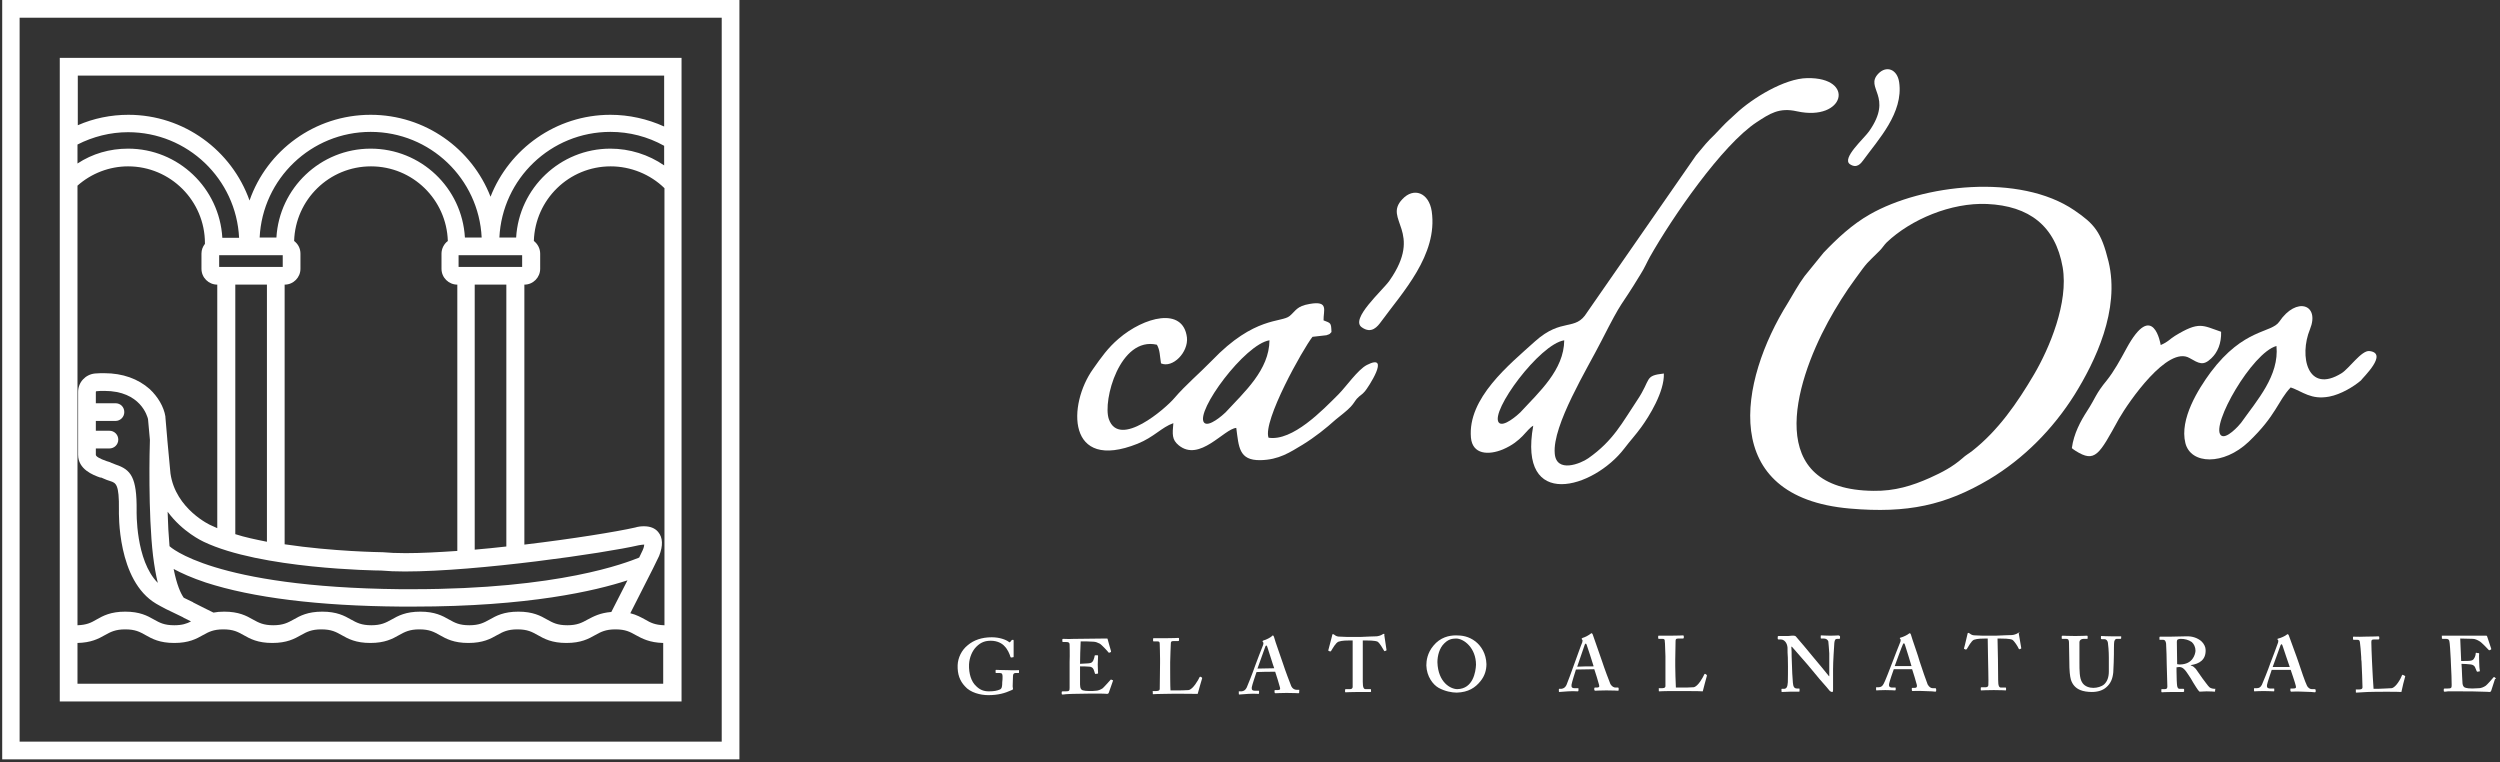
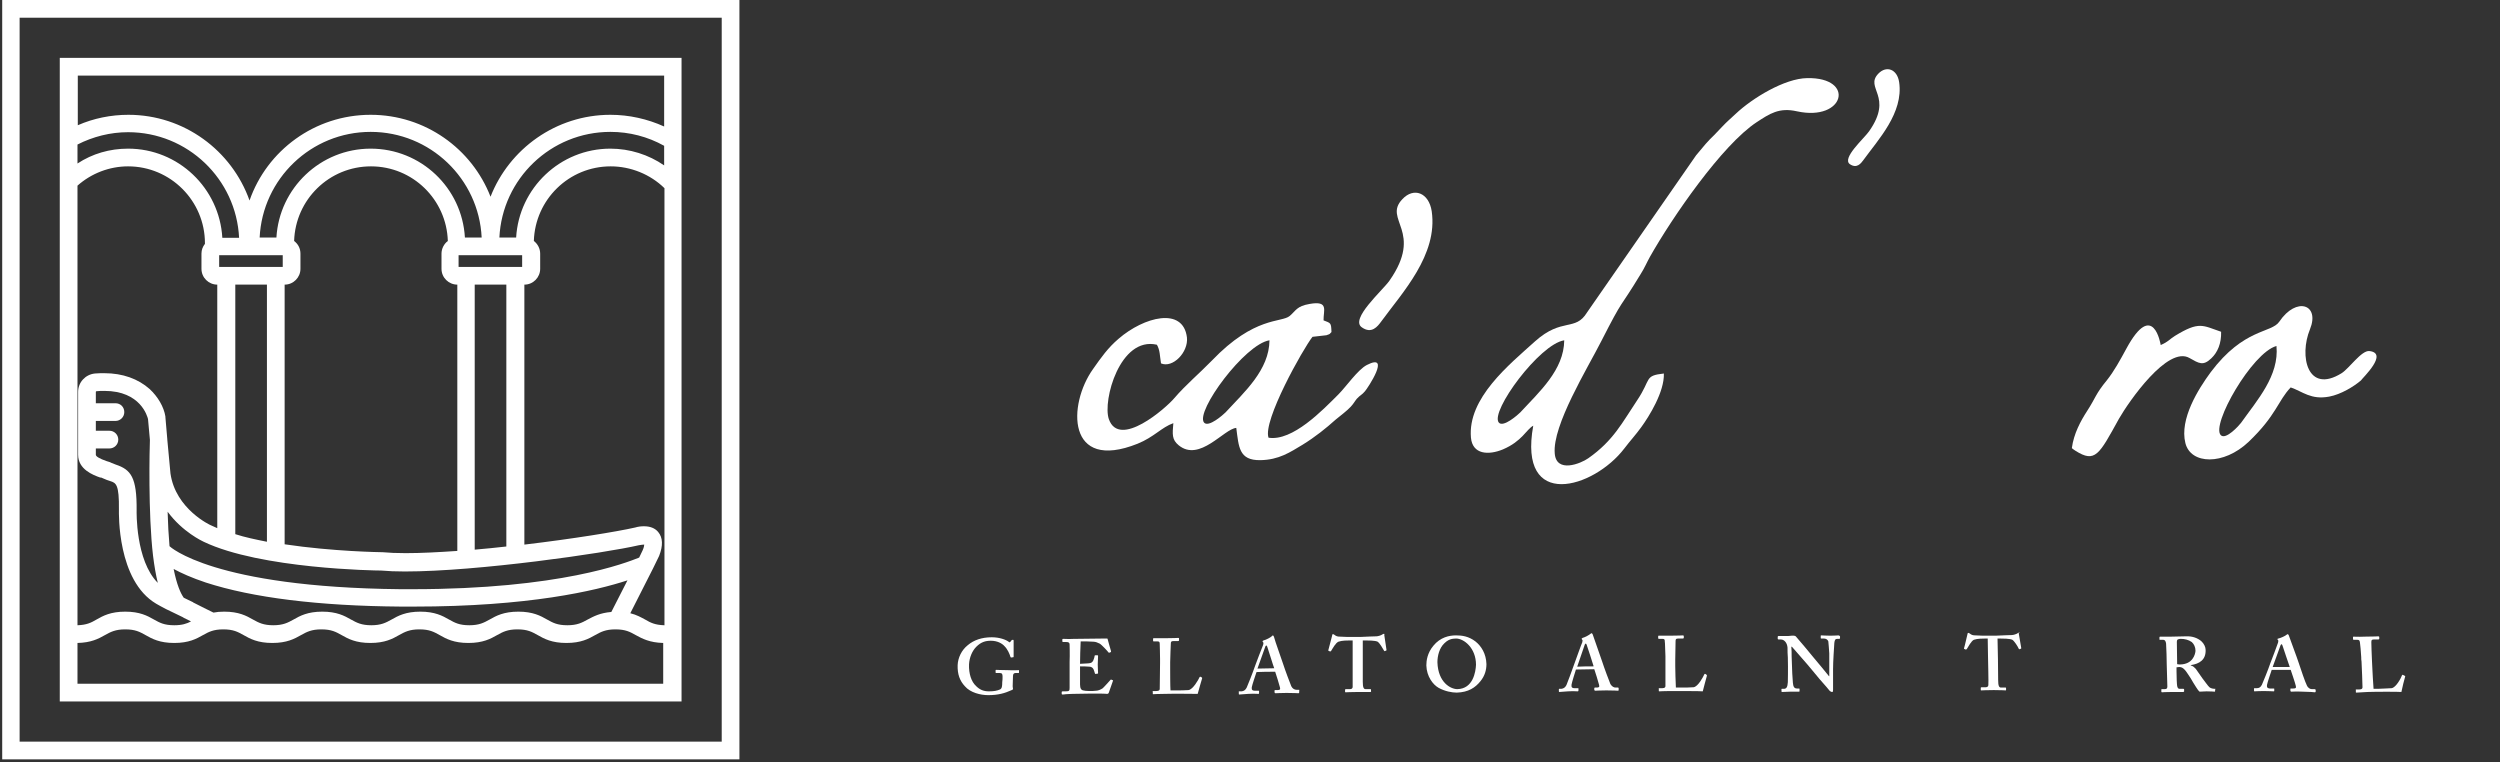
<svg xmlns="http://www.w3.org/2000/svg" width="328px" height="100px" viewBox="0 0 328 100" version="1.1">
  <rect x="0" y="0" width="328" height="100" fill="#333333" stroke="none" />
  <title>Cadoro</title>
  <desc>Created with Sketch.</desc>
  <defs />
  <g id="Page-2" stroke="none" stroke-width="1" fill="none" fill-rule="evenodd">
    <g id="Cadoro" fill="#FFFFFF" fill-rule="nonzero">
      <path d="M0.29,99.627 L97.012,99.627 L97.012,0 L0.29,0 L0.29,99.627 Z M2.573,2.324 L94.689,2.324 L94.689,97.303 L2.573,97.303 L2.573,2.324 Z" id="Shape" />
      <path d="M7.842,92.033 L89.419,92.033 L89.419,7.593 L7.842,7.593 L7.842,92.033 Z M87.137,82.033 C85.934,81.992 85.353,81.701 84.647,81.286 C84.108,80.996 83.527,80.664 82.697,80.456 L85.685,74.564 L86.432,73.029 L86.473,72.946 C87.012,71.577 86.971,70.539 86.349,69.793 C85.934,69.295 85.311,69.046 84.481,69.046 C84.108,69.046 83.734,69.087 83.32,69.212 C80.954,69.751 75.104,70.705 68.797,71.452 L68.797,37.344 C69.959,37.344 70.871,36.39 70.871,35.27 L70.871,33.278 C70.871,32.614 70.539,31.992 70.041,31.618 C70.207,26.183 74.647,21.826 80.124,21.826 C82.739,21.826 85.311,22.863 87.178,24.689 L87.178,82.033 L87.137,82.033 Z M54.108,77.303 C53.61,77.303 53.071,77.303 52.531,77.303 C27.884,77.054 22.282,71.701 22.241,71.66 C22.116,70.249 22.033,68.672 21.992,67.137 C23.942,69.793 26.556,70.996 26.722,71.079 C34.191,74.647 49.336,74.855 50,74.855 C50.913,74.938 51.95,74.979 53.112,74.979 C62.697,74.979 79.336,72.573 83.817,71.535 C84.066,71.494 84.315,71.452 84.481,71.452 C84.481,71.452 84.523,71.452 84.523,71.452 C84.523,71.577 84.481,71.826 84.315,72.199 L83.859,73.154 C82.199,73.817 73.485,77.303 54.108,77.303 Z M82.324,76.141 L80.207,80.29 C78.714,80.415 77.884,80.871 77.095,81.286 C76.349,81.701 75.726,82.033 74.44,82.033 C73.112,82.033 72.531,81.701 71.784,81.286 C70.913,80.788 69.917,80.249 68.008,80.249 C66.1,80.249 65.104,80.788 64.232,81.286 C63.485,81.701 62.863,82.033 61.577,82.033 C60.249,82.033 59.668,81.701 58.921,81.286 C58.05,80.788 57.054,80.249 55.145,80.249 C53.237,80.249 52.241,80.788 51.369,81.286 C50.622,81.701 50,82.033 48.714,82.033 C47.427,82.033 46.805,81.701 46.058,81.286 C45.187,80.788 44.191,80.249 42.282,80.249 C40.373,80.249 39.378,80.788 38.506,81.286 C37.759,81.701 37.137,82.033 35.851,82.033 C34.564,82.033 33.942,81.701 33.195,81.286 C32.324,80.788 31.328,80.249 29.419,80.249 C28.88,80.249 28.423,80.29 28.008,80.373 C27.427,80.083 26.224,79.502 25.353,79.046 L25.311,79.004 C24.813,78.755 24.357,78.548 24.108,78.423 C23.693,77.842 23.195,76.722 22.78,74.647 C23.776,75.187 25.145,75.809 27.012,76.432 C33.154,78.423 41.784,79.502 52.614,79.585 C53.195,79.585 53.734,79.585 54.274,79.585 C69.378,79.585 78.133,77.51 82.324,76.141 Z M60.166,35.021 L60.166,33.485 L68.506,33.485 L68.506,35.021 L60.166,35.021 Z M66.432,37.344 L66.432,71.701 C65.021,71.867 63.651,71.992 62.282,72.116 L62.282,37.344 L66.432,37.344 Z M60.996,31.162 C60.622,24.647 55.228,19.502 48.631,19.502 C42.033,19.502 36.639,24.689 36.266,31.162 L34.066,31.162 C34.44,23.444 40.83,17.303 48.631,17.303 C56.432,17.303 62.822,23.444 63.195,31.162 L60.996,31.162 Z M38.589,31.618 C38.755,26.183 43.195,21.826 48.672,21.826 C54.149,21.826 58.589,26.183 58.755,31.618 C58.257,31.992 57.925,32.614 57.925,33.278 L57.925,35.27 C57.925,36.432 58.88,37.344 60,37.344 L60,72.282 C57.552,72.448 55.228,72.573 53.237,72.573 C52.075,72.573 51.037,72.531 50.166,72.448 L50.083,72.448 C50,72.448 43.693,72.365 37.344,71.411 L37.344,37.344 C38.506,37.344 39.419,36.39 39.419,35.27 L39.419,33.278 C39.419,32.573 39.087,31.992 38.589,31.618 Z M37.095,33.485 L37.095,35.021 L28.755,35.021 L28.755,33.485 L37.095,33.485 Z M35.021,37.344 L35.021,71.079 C33.568,70.788 32.158,70.498 30.871,70.083 L30.871,37.344 L35.021,37.344 Z M87.137,21.701 C85.104,20.29 82.614,19.502 80.083,19.502 C73.485,19.502 68.091,24.689 67.718,31.162 L65.519,31.162 C65.892,23.444 72.282,17.303 80.083,17.303 C82.573,17.303 84.979,17.925 87.137,19.129 L87.137,21.701 Z M10.166,9.917 L87.137,9.917 L87.137,16.598 C84.938,15.602 82.531,15.062 80.083,15.062 C72.946,15.062 66.805,19.544 64.357,25.809 C61.909,19.502 55.768,15.062 48.631,15.062 C41.286,15.062 35.021,19.751 32.739,26.307 C30.415,19.751 24.149,15.062 16.846,15.062 C14.564,15.062 12.282,15.519 10.207,16.432 L10.207,9.917 L10.166,9.917 Z M10.166,18.963 C12.199,17.925 14.481,17.344 16.805,17.344 C24.606,17.344 30.996,23.485 31.369,31.203 L29.17,31.203 C28.797,24.689 23.402,19.502 16.805,19.502 C14.398,19.502 12.116,20.166 10.166,21.452 L10.166,18.963 Z M10.166,24.357 C11.992,22.739 14.357,21.826 16.805,21.826 C22.365,21.826 26.888,26.349 26.888,31.909 L26.888,31.992 C26.598,32.365 26.432,32.78 26.432,33.278 L26.432,35.27 C26.432,36.432 27.386,37.344 28.506,37.344 L28.506,69.295 C28.216,69.17 27.925,69.046 27.676,68.921 C27.635,68.921 23.029,66.805 22.365,62.116 L21.95,57.676 L21.95,57.635 L21.701,54.73 L21.701,54.647 C21.494,53.361 20.705,52.033 19.627,51.037 C18.133,49.71 16.1,48.963 13.693,48.963 C13.278,48.963 12.863,48.963 12.448,49.004 C11.203,49.129 10.249,50.166 10.249,51.411 L10.249,59.668 C10.249,61.577 12.199,62.324 13.154,62.656 L13.278,62.656 C13.402,62.697 13.485,62.739 13.568,62.78 C13.9,62.946 14.191,63.029 14.44,63.112 C15.228,63.361 15.643,63.527 15.602,66.888 C15.602,67.261 15.353,76.183 20.498,79.212 C20.539,79.212 21.286,79.71 22.739,80.373 C22.822,80.415 23.32,80.664 23.942,80.954 L24.149,81.079 C24.481,81.245 24.772,81.369 25.062,81.535 C24.481,81.826 23.9,82.033 22.863,82.033 C21.535,82.033 20.954,81.701 20.207,81.286 C19.336,80.788 18.34,80.249 16.432,80.249 C14.523,80.249 13.527,80.788 12.656,81.286 C11.95,81.701 11.369,81.992 10.166,82.033 L10.166,24.357 Z M15.187,60.954 C14.979,60.871 14.772,60.788 14.564,60.705 C14.44,60.622 14.232,60.581 13.983,60.498 C13.029,60.166 12.573,59.876 12.573,59.668 L12.573,58.838 L14.357,58.838 C14.979,58.838 15.519,58.34 15.519,57.676 C15.519,57.054 15.021,56.515 14.357,56.515 L12.573,56.515 L12.573,55.228 L15.145,55.228 C15.768,55.228 16.307,54.73 16.307,54.066 C16.307,53.402 15.809,52.905 15.145,52.905 L12.573,52.905 L12.573,51.411 C12.573,51.369 12.614,51.328 12.656,51.328 C12.988,51.286 13.361,51.286 13.693,51.286 C18.465,51.286 19.336,54.647 19.419,54.979 L19.668,57.718 C19.627,58.672 19.419,67.386 20.083,72.946 C20.249,74.274 20.456,75.477 20.705,76.473 C17.759,73.527 17.925,67.054 17.925,66.971 C17.967,62.614 17.178,61.618 15.187,60.954 Z M10.166,84.357 C11.95,84.315 12.905,83.817 13.776,83.32 C14.523,82.905 15.145,82.573 16.432,82.573 C17.759,82.573 18.34,82.905 19.087,83.32 C19.959,83.817 20.954,84.357 22.863,84.357 C24.772,84.357 25.768,83.817 26.639,83.32 C27.386,82.905 28.008,82.573 29.295,82.573 C30.622,82.573 31.203,82.905 31.95,83.32 C32.822,83.817 33.817,84.357 35.726,84.357 C37.635,84.357 38.631,83.817 39.502,83.32 C40.249,82.905 40.871,82.573 42.158,82.573 C43.485,82.573 44.066,82.905 44.813,83.32 C45.685,83.817 46.68,84.357 48.589,84.357 C50.498,84.357 51.494,83.817 52.365,83.32 C53.112,82.905 53.734,82.573 55.021,82.573 C56.349,82.573 56.929,82.905 57.676,83.32 C58.548,83.817 59.544,84.357 61.452,84.357 C63.361,84.357 64.357,83.817 65.228,83.32 C65.975,82.905 66.598,82.573 67.884,82.573 C69.212,82.573 69.793,82.905 70.539,83.32 C71.411,83.817 72.407,84.357 74.315,84.357 C76.224,84.357 77.22,83.817 78.091,83.32 C78.838,82.905 79.461,82.573 80.747,82.573 C82.075,82.573 82.656,82.905 83.402,83.32 C84.232,83.776 85.228,84.315 87.012,84.357 L87.012,89.71 L10.166,89.71 L10.166,84.357 Z" id="Shape" />
-       <path d="M276.639,34.315 C275.685,30.415 274.772,29.378 272.158,27.593 C264.979,22.697 252.199,24.191 245.311,28.133 C242.988,29.461 241.079,31.245 239.253,33.154 L236.763,36.224 C235.934,37.344 235.27,38.589 234.564,39.751 C228.133,50.041 225.436,65.228 242.697,66.722 C250.29,67.386 255.27,66.266 260.954,62.905 C265.602,60.124 269.378,56.224 272.158,51.826 C274.896,47.427 278.174,40.664 276.639,34.315 Z M266.888,49.087 C264.647,52.905 262.158,56.473 258.797,59.129 C258.216,59.585 257.967,59.668 257.469,60.124 C256.183,61.245 254.855,61.95 253.195,62.697 C250.871,63.734 248.589,64.44 245.809,64.398 C231.369,64.274 235.353,50.498 239.834,42.241 C240.871,40.332 242.199,38.216 243.402,36.598 C245.145,34.191 244.772,34.73 246.598,32.905 C247.012,32.49 247.137,32.199 247.552,31.784 C250.705,28.797 255.975,26.556 260.705,26.763 C266.224,27.012 269.668,29.627 270.622,35.062 C271.411,39.71 268.88,45.685 266.888,49.087 Z" id="Shape" />
      <path d="M287.261,46.971 C288.506,47.676 289.046,48.05 290.124,47.012 C290.954,46.224 291.452,45.062 291.411,43.527 C288.963,42.697 288.548,42.116 285.353,44.066 C284.564,44.564 284.523,44.813 283.485,45.27 C283.485,45.27 282.531,39.17 278.963,45.768 C278.174,47.22 277.386,48.672 276.432,49.876 C274.896,51.743 274.979,52.158 273.817,53.942 C272.988,55.228 272.075,56.888 271.826,58.797 C271.992,58.921 272.075,59.004 272.282,59.129 C274.896,60.788 275.394,59.668 278.008,54.938 C279.295,52.697 284.398,45.311 287.261,46.971 Z" id="Shape" />
      <path d="M178.672,42.946 C179.959,43.859 180.747,42.822 181.203,42.199 C183.983,38.382 188.672,33.444 187.842,27.718 C187.469,25.27 185.477,24.523 183.983,26.141 C181.411,28.838 186.846,30.332 182.282,36.846 C181.328,38.174 177.095,41.867 178.672,42.946 Z" id="Shape" />
      <path d="M242.697,21.535 C243.61,22.158 244.149,21.452 244.481,20.996 C246.432,18.299 249.751,14.813 249.17,10.788 C248.921,9.087 247.51,8.548 246.432,9.668 C244.606,11.577 248.465,12.614 245.228,17.22 C244.564,18.174 241.618,20.747 242.697,21.535 Z" id="Shape" />
      <path d="M310.871,46.058 C309.834,45.934 308.216,48.34 307.22,48.963 C302.739,51.743 301.618,46.722 303.071,43.195 C304.398,39.917 301.286,38.88 299.046,42.199 C298.008,43.734 294.398,43.029 290.041,48.838 C288.423,51.037 285.934,54.979 286.722,58.133 C287.427,60.954 291.743,61.079 295.021,57.967 C298.672,54.481 298.838,52.614 300.539,50.83 C302.116,51.369 303.195,52.49 305.602,52.033 C307.137,51.743 308.838,50.705 309.751,49.917 C310,49.544 313.402,46.349 310.871,46.058 Z M294.025,55.477 C293.776,55.809 292.033,57.759 291.369,57.095 C290.041,55.768 295.477,46.266 298.672,45.394 C299.046,49.295 296.141,52.49 294.025,55.477 Z" id="Shape" />
      <path d="M177.22,53.361 C177.635,52.905 177.676,52.739 178.008,52.324 C178.465,51.826 178.672,51.826 179.087,51.328 C179.419,50.954 182.573,46.224 179.336,47.884 C178.133,48.506 176.598,50.747 175.602,51.743 C173.527,53.817 169.585,57.925 166.432,57.427 C165.643,55.228 170.954,45.768 172.199,44.191 L174.025,43.983 C174.647,43.776 174.398,43.817 174.689,43.568 C174.647,42.324 174.606,42.407 173.651,42.033 C173.61,40.747 174.398,39.419 171.826,39.876 C170.124,40.166 170.041,40.747 169.212,41.452 C168.133,42.365 164.606,41.452 159.004,47.303 C157.303,49.046 155.56,50.498 154.066,52.241 C152.988,53.527 146.846,58.921 145.477,54.979 C144.647,52.573 146.929,44.108 151.784,45.228 C152.199,45.934 152.158,46.68 152.324,47.676 C153.859,48.34 155.934,46.224 155.726,44.274 C155.228,40.207 150.083,41.577 146.763,44.44 C145.353,45.643 144.481,46.888 143.402,48.423 C140.083,53.071 139.917,61.95 149.253,58.216 C151.411,57.344 152.407,56.058 153.942,55.519 C153.817,56.971 153.734,57.676 154.647,58.423 C157.386,60.664 160.581,56.266 162.199,56.141 C162.531,58.631 162.531,60.415 165.353,60.373 C167.801,60.332 169.253,59.336 170.913,58.34 C172.531,57.344 173.983,56.183 175.228,55.062 C175.934,54.481 176.722,53.9 177.22,53.361 Z M160.788,54.108 C160.498,54.398 158.548,56.141 157.967,55.436 C156.805,53.983 163.32,45.145 166.556,44.647 C166.515,48.548 163.278,51.411 160.788,54.108 Z" id="Shape" />
      <path d="M235.768,14.606 C242.033,15.975 243.485,10.124 237.095,10.249 C234.149,10.29 229.917,12.863 227.718,14.938 C227.012,15.602 226.598,15.934 225.934,16.639 C223.942,18.797 224.896,17.51 222.531,20.373 L208.216,40.996 C206.68,43.527 204.938,41.618 201.411,44.772 C198.008,47.842 192.531,52.241 192.988,57.427 C193.195,59.627 195.27,59.751 197.178,58.963 C199.71,57.884 200.249,56.349 201.162,55.851 C199.129,67.054 209.087,64.108 213.112,58.838 C213.9,57.801 214.606,57.054 215.353,56.017 C216.349,54.647 218.382,51.411 218.299,49.004 C215.685,49.295 216.68,49.71 214.813,52.49 C212.863,55.394 211.701,57.801 208.382,60.124 C207.386,60.83 204.191,62.116 203.983,59.502 C203.651,55.809 208.299,48.299 210.083,44.772 C213.154,38.755 212.282,40.871 215.27,35.934 C215.726,35.228 216.1,34.357 216.473,33.693 C219.378,28.548 225.934,19.004 230.498,16.017 C232.158,14.938 233.402,14.066 235.768,14.606 Z M199.461,54.108 C199.17,54.398 197.22,56.141 196.639,55.436 C195.477,53.983 201.992,45.145 205.228,44.647 C205.187,48.548 201.95,51.411 199.461,54.108 Z" id="Shape" />
      <path d="M193.568,84.149 C192.697,83.485 191.826,83.361 191.037,83.361 C190.124,83.361 188.963,83.61 188.05,84.73 C187.261,85.685 187.137,86.68 187.137,87.303 C187.178,88.755 188.008,89.834 188.755,90.249 C189.585,90.705 190.498,90.871 191.12,90.871 C192.656,90.83 193.568,90.207 194.232,89.378 C194.813,88.672 195.021,87.884 195.021,87.137 C194.979,85.768 194.357,84.772 193.568,84.149 Z M191.203,90.415 C190.332,90.415 188.672,89.544 188.589,86.888 C188.589,86.058 188.838,85.021 189.502,84.398 C190.207,83.693 190.83,83.817 191.037,83.776 C192.075,83.776 193.651,85.021 193.651,87.22 C193.61,88.133 193.278,90.373 191.203,90.415 Z" id="Shape" />
      <path d="M170.415,90.498 C170.29,90.498 170.207,90.498 170.083,90.498 C169.876,90.498 169.585,90.373 169.419,90.041 C169.295,89.751 168.589,87.884 168.34,87.095 C168.133,86.432 167.303,84.191 167.137,83.527 C167.095,83.485 167.054,83.361 167.012,83.361 C166.971,83.361 166.929,83.402 166.846,83.485 C166.722,83.61 166.141,83.942 165.768,84.025 C165.685,84.066 165.643,84.108 165.643,84.149 C165.643,84.191 165.685,84.232 165.726,84.274 C165.809,84.315 165.726,84.523 165.726,84.606 C165.602,84.855 164.772,87.095 164.689,87.303 C164.398,88.174 163.651,90.041 163.568,90.207 C163.402,90.539 163.195,90.664 162.905,90.705 C162.78,90.705 162.697,90.705 162.573,90.705 C162.531,90.705 162.49,90.747 162.531,90.788 C162.531,90.871 162.531,90.913 162.531,90.996 C162.531,91.079 162.531,91.12 162.614,91.12 C162.78,91.12 162.988,91.079 163.776,91.037 C164.523,90.996 164.938,91.037 165.104,91.037 C165.187,91.037 165.187,90.996 165.187,90.913 C165.187,90.83 165.187,90.747 165.187,90.664 C165.187,90.622 165.145,90.622 165.062,90.622 C164.896,90.622 164.772,90.622 164.606,90.622 C164.398,90.622 164.232,90.539 164.232,90.373 C164.232,90.332 164.232,90.249 164.232,90.166 C164.274,89.876 164.772,88.423 164.855,88.174 C165.685,88.133 166.473,88.133 167.303,88.133 C167.427,88.506 167.842,89.793 167.925,90.166 C168.008,90.456 167.925,90.539 167.593,90.539 C167.51,90.539 167.427,90.539 167.303,90.539 C167.22,90.539 167.22,90.581 167.22,90.622 C167.22,90.705 167.22,90.747 167.22,90.83 C167.22,90.871 167.261,90.954 167.344,90.954 C167.593,90.954 167.925,90.913 168.797,90.913 C169.959,90.913 170.166,90.954 170.332,90.954 C170.415,90.954 170.456,90.913 170.456,90.83 C170.456,90.747 170.456,90.705 170.456,90.622 C170.498,90.498 170.456,90.498 170.415,90.498 Z M164.979,87.718 C165.062,87.469 165.975,84.938 166.017,84.813 C166.058,84.73 166.1,84.689 166.141,84.689 C166.183,84.689 166.224,84.73 166.266,84.855 C166.349,85.062 167.054,87.386 167.178,87.676 C166.473,87.676 165.726,87.718 164.979,87.718 Z" id="Shape" />
      <path d="M145.809,89.17 C145.768,89.129 145.726,89.17 145.685,89.212 C145.477,89.461 144.855,90.124 144.689,90.29 C144.398,90.498 144.025,90.622 143.817,90.622 C143.61,90.664 143.112,90.664 142.946,90.664 C142.531,90.664 142.282,90.622 142.116,90.581 C141.867,90.539 141.701,90.332 141.701,89.793 C141.701,89.627 141.701,88.589 141.701,88.05 C141.701,87.842 141.701,87.635 141.701,87.427 C142.033,87.427 142.573,87.427 142.946,87.469 C143.195,87.469 143.402,87.635 143.485,87.842 C143.527,87.967 143.61,88.174 143.651,88.34 C143.651,88.382 143.693,88.423 143.734,88.423 C143.817,88.423 143.9,88.382 143.983,88.382 C144.066,88.382 144.066,88.382 144.066,88.299 C144.066,88.091 144.025,87.593 144.025,87.178 C144.025,86.929 144.066,86.224 144.066,86.058 C144.066,86.017 144.066,85.975 143.983,85.975 C143.9,85.975 143.776,85.975 143.693,85.975 C143.651,85.975 143.61,86.017 143.61,86.058 C143.61,86.224 143.485,86.515 143.444,86.639 C143.32,86.888 143.195,86.971 142.946,87.012 C142.822,87.054 142.033,87.054 141.701,87.095 C141.701,86.1 141.743,85.145 141.784,84.149 C142.324,84.149 142.905,84.149 143.444,84.191 C143.734,84.191 144.025,84.315 144.274,84.44 C144.523,84.564 145.394,85.519 145.436,85.602 C145.477,85.643 145.519,85.643 145.519,85.643 C145.602,85.602 145.643,85.602 145.726,85.56 C145.768,85.56 145.768,85.519 145.768,85.436 C145.726,85.353 145.353,83.942 145.311,83.817 C145.311,83.776 145.27,83.776 145.228,83.776 C145.187,83.776 144.979,83.776 144.772,83.776 C144.274,83.776 141.784,83.817 141.286,83.817 C141.203,83.817 141.079,83.817 140.996,83.817 C140.083,83.859 139.71,83.817 139.461,83.817 C139.419,83.817 139.378,83.859 139.378,83.9 C139.378,83.983 139.378,84.066 139.378,84.149 C139.378,84.191 139.419,84.232 139.461,84.232 C139.585,84.232 139.751,84.232 139.876,84.232 C140.207,84.232 140.332,84.315 140.332,84.564 C140.332,84.689 140.373,85.975 140.332,86.805 C140.332,87.137 140.332,87.469 140.332,87.801 C140.332,88.631 140.332,89.419 140.332,90.249 C140.332,90.622 140.29,90.705 139.793,90.705 C139.668,90.705 139.544,90.705 139.419,90.705 C139.336,90.705 139.295,90.747 139.295,90.788 C139.295,90.871 139.295,90.954 139.295,91.037 C139.295,91.079 139.336,91.12 139.378,91.12 C139.461,91.12 139.627,91.12 139.834,91.079 C140.041,91.079 140.332,91.037 140.747,91.037 C142.531,90.996 143.61,90.996 144.274,90.996 C144.938,90.996 145.145,91.037 145.228,91.037 C145.353,91.037 145.436,90.996 145.477,90.871 C145.643,90.373 145.851,89.834 146.017,89.336 C146.058,89.295 146.017,89.253 146.017,89.253 C145.934,89.212 145.851,89.212 145.809,89.17 Z" id="Shape" />
      <path d="M181.577,83.154 C181.494,83.154 181.452,83.195 181.369,83.237 C181.203,83.361 180.788,83.485 180.581,83.485 C180.083,83.485 179.627,83.527 178.465,83.568 C178.257,83.568 178.091,83.568 177.884,83.568 C176.846,83.568 176.39,83.568 175.809,83.527 C175.519,83.527 175.311,83.485 175.062,83.278 C174.979,83.237 174.938,83.195 174.896,83.195 C174.855,83.195 174.772,83.237 174.772,83.402 C174.73,83.527 174.398,84.896 174.274,85.311 C174.274,85.353 174.274,85.394 174.315,85.394 C174.398,85.436 174.44,85.436 174.523,85.477 C174.564,85.477 174.606,85.436 174.647,85.394 C174.855,85.062 175.228,84.357 175.602,84.191 C176.058,84.025 176.805,84.025 177.178,84.025 C177.261,84.025 177.386,84.025 177.469,84.025 C177.469,84.855 177.469,85.726 177.469,86.556 C177.469,86.763 177.469,89.876 177.469,90.124 C177.469,90.29 177.344,90.415 177.137,90.415 C176.929,90.415 176.722,90.415 176.556,90.415 C176.515,90.415 176.473,90.456 176.473,90.498 C176.473,90.581 176.473,90.664 176.473,90.747 C176.473,90.83 176.515,90.83 176.556,90.83 C176.722,90.83 177.137,90.788 178.216,90.788 C179.336,90.788 179.668,90.788 179.793,90.788 C179.876,90.788 179.917,90.747 179.876,90.705 C179.876,90.622 179.876,90.581 179.876,90.498 C179.876,90.456 179.876,90.415 179.793,90.415 C179.585,90.415 179.378,90.415 179.17,90.415 C178.921,90.415 178.797,90.207 178.797,89.461 C178.797,87.635 178.797,85.851 178.797,84.025 C178.88,84.025 179.004,84.025 179.087,84.025 C179.461,84.025 180.415,84.025 180.747,84.191 C181.037,84.398 181.411,85.062 181.577,85.353 C181.618,85.394 181.618,85.436 181.66,85.436 C181.743,85.394 181.784,85.394 181.867,85.353 C181.909,85.353 181.909,85.311 181.909,85.27 C181.826,84.772 181.66,83.527 181.618,83.32 C181.66,83.195 181.618,83.154 181.577,83.154 Z" id="Shape" />
      <path d="M157.51,88.797 C157.469,88.755 157.427,88.797 157.386,88.838 C157.22,89.212 156.515,90.456 155.934,90.539 C155.519,90.581 154.772,90.581 154.149,90.581 C153.942,90.581 153.776,90.581 153.568,90.581 C153.527,90.124 153.527,87.925 153.527,87.759 C153.527,87.469 153.527,87.178 153.527,86.888 C153.527,86.183 153.61,84.647 153.61,84.481 C153.61,84.191 153.651,84.108 153.983,84.108 C154.191,84.108 154.357,84.108 154.564,84.108 C154.647,84.108 154.689,84.066 154.689,84.025 C154.689,83.942 154.689,83.859 154.689,83.776 C154.689,83.734 154.689,83.693 154.564,83.693 C154.481,83.693 154.025,83.734 152.863,83.734 C151.867,83.734 151.494,83.734 151.369,83.734 C151.286,83.734 151.286,83.776 151.286,83.817 C151.286,83.9 151.286,83.983 151.286,84.066 C151.286,84.108 151.286,84.149 151.369,84.149 C151.535,84.149 151.66,84.149 151.826,84.149 C152.116,84.149 152.158,84.232 152.158,84.523 C152.158,84.689 152.199,85.768 152.199,86.432 C152.199,86.639 152.199,86.805 152.199,87.012 C152.199,87.635 152.158,90.166 152.158,90.373 C152.158,90.498 152.116,90.664 151.701,90.664 C151.577,90.664 151.411,90.664 151.286,90.664 C151.203,90.664 151.203,90.705 151.245,90.747 C151.245,90.83 151.245,90.913 151.245,90.996 C151.245,91.079 151.245,91.079 151.328,91.079 C151.452,91.079 151.826,91.037 152.78,91.037 C153.859,90.996 156.888,91.037 157.137,91.037 C157.22,90.747 157.676,89.087 157.718,89.004 C157.718,88.963 157.718,88.921 157.718,88.921 C157.635,88.838 157.593,88.838 157.51,88.797 Z" id="Shape" />
      <path d="M212.282,90.207 C212.158,90.207 212.075,90.207 211.95,90.207 C211.743,90.207 211.494,90.083 211.286,89.751 C211.162,89.461 210.456,87.593 210.207,86.805 C210,86.141 209.17,83.9 208.963,83.237 C208.921,83.195 208.88,83.071 208.838,83.071 C208.797,83.071 208.755,83.112 208.672,83.154 C208.548,83.278 207.967,83.61 207.635,83.693 C207.552,83.734 207.51,83.776 207.51,83.817 C207.51,83.859 207.552,83.9 207.593,83.942 C207.676,83.983 207.593,84.191 207.593,84.274 C207.469,84.523 206.68,86.763 206.598,86.971 C206.307,87.842 205.602,89.668 205.519,89.876 C205.353,90.207 205.145,90.332 204.855,90.373 C204.772,90.373 204.647,90.373 204.564,90.373 C204.523,90.373 204.523,90.415 204.523,90.456 C204.523,90.539 204.523,90.581 204.523,90.664 C204.523,90.747 204.523,90.788 204.606,90.788 C204.73,90.788 204.979,90.747 205.726,90.705 C206.432,90.664 206.888,90.705 207.012,90.705 C207.054,90.705 207.095,90.664 207.095,90.581 C207.095,90.498 207.095,90.415 207.095,90.332 C207.095,90.29 207.054,90.29 206.971,90.29 C206.846,90.29 206.68,90.29 206.556,90.29 C206.349,90.29 206.183,90.207 206.183,90.041 C206.183,90 206.183,89.917 206.183,89.834 C206.224,89.544 206.68,88.091 206.763,87.842 C207.552,87.842 208.382,87.801 209.17,87.801 C209.295,88.174 209.71,89.461 209.793,89.834 C209.876,90.124 209.793,90.207 209.502,90.207 C209.419,90.207 209.336,90.207 209.253,90.207 C209.212,90.207 209.17,90.249 209.17,90.29 C209.17,90.373 209.17,90.415 209.17,90.498 C209.17,90.539 209.212,90.622 209.295,90.622 C209.502,90.622 209.876,90.581 210.747,90.581 C211.867,90.581 212.075,90.622 212.282,90.622 C212.365,90.622 212.365,90.581 212.365,90.498 C212.365,90.415 212.365,90.373 212.365,90.29 C212.365,90.249 212.324,90.207 212.282,90.207 Z M206.929,87.469 C207.012,87.22 207.884,84.689 207.925,84.564 C207.967,84.481 208.008,84.44 208.05,84.44 C208.091,84.44 208.133,84.481 208.174,84.606 C208.257,84.813 209.004,87.137 209.087,87.427 C208.382,87.427 207.635,87.427 206.929,87.469 Z" id="Shape" />
      <path d="M133.61,87.925 C133.485,87.925 133.154,87.967 132.241,87.925 C131.369,87.925 130.83,87.884 130.705,87.884 C130.664,87.884 130.622,87.884 130.622,87.967 C130.622,88.05 130.622,88.133 130.622,88.216 C130.622,88.257 130.622,88.299 130.705,88.299 C130.871,88.299 130.996,88.299 131.162,88.299 C131.452,88.299 131.535,88.423 131.535,88.755 C131.535,89.004 131.535,89.253 131.494,89.502 C131.494,90.041 131.452,90.332 131.203,90.456 C130.83,90.622 130.415,90.705 129.751,90.705 C129.046,90.705 128.548,90.498 128.05,90 C127.427,89.419 127.095,88.382 127.137,87.178 C127.178,86.266 127.552,85.394 128.091,84.855 C128.714,84.232 129.295,84.066 130,84.066 C130.83,84.066 131.452,84.398 131.784,84.772 C132.199,85.187 132.448,85.768 132.573,86.183 C132.573,86.224 132.614,86.266 132.697,86.266 C132.78,86.266 132.863,86.224 132.946,86.224 C132.988,86.224 132.988,86.183 132.988,86.1 C132.988,85.436 132.988,84.73 132.988,84.066 C132.988,83.983 132.988,83.942 132.863,83.942 C132.78,83.942 132.78,83.983 132.697,84.025 C132.656,84.066 132.614,84.149 132.573,84.191 C132.49,84.274 132.448,84.315 132.324,84.191 C131.992,83.942 131.162,83.61 130.124,83.61 C128.797,83.61 127.759,83.983 126.971,84.647 C126.141,85.311 125.685,86.307 125.643,87.261 C125.602,88.465 125.934,89.336 126.598,90.041 C127.303,90.871 128.631,91.203 129.668,91.203 C130.954,91.203 131.826,90.954 132.739,90.539 C132.863,90.498 132.905,90.456 132.905,90.373 C132.905,90.29 132.863,90.207 132.863,90.041 C132.863,89.585 132.905,89.129 132.905,88.672 C132.905,88.382 133.071,88.299 133.237,88.299 C133.361,88.299 133.485,88.299 133.61,88.299 C133.693,88.299 133.693,88.299 133.693,88.216 C133.693,88.133 133.693,88.05 133.693,87.967 C133.734,87.925 133.693,87.925 133.61,87.925 Z" id="Shape" />
      <path d="M223.734,88.423 C223.693,88.382 223.651,88.423 223.61,88.465 C223.444,88.838 222.78,90.083 222.199,90.166 C221.784,90.207 221.037,90.207 220.456,90.207 C220.249,90.207 220.083,90.207 219.876,90.207 C219.834,89.751 219.793,87.552 219.793,87.386 C219.793,87.095 219.793,86.805 219.793,86.515 C219.793,85.809 219.834,84.274 219.834,84.149 C219.834,83.859 219.876,83.776 220.207,83.776 C220.415,83.776 220.581,83.776 220.788,83.776 C220.871,83.776 220.913,83.734 220.913,83.693 C220.913,83.61 220.913,83.527 220.913,83.444 C220.913,83.402 220.871,83.361 220.788,83.361 C220.705,83.361 220.249,83.402 219.087,83.402 C218.091,83.402 217.718,83.402 217.635,83.402 C217.552,83.402 217.552,83.444 217.552,83.485 C217.552,83.568 217.552,83.651 217.552,83.734 C217.552,83.776 217.593,83.817 217.635,83.817 C217.801,83.817 217.925,83.817 218.091,83.817 C218.382,83.817 218.423,83.9 218.423,84.191 C218.465,84.357 218.465,85.436 218.506,86.1 C218.506,86.307 218.506,86.473 218.506,86.68 C218.506,87.303 218.506,89.834 218.506,90 C218.506,90.124 218.465,90.29 218.091,90.29 C217.967,90.29 217.801,90.29 217.676,90.29 C217.593,90.29 217.635,90.332 217.635,90.373 C217.635,90.456 217.635,90.539 217.635,90.622 C217.635,90.705 217.635,90.705 217.718,90.705 C217.842,90.705 218.216,90.664 219.129,90.664 C220.166,90.664 223.154,90.664 223.402,90.705 C223.485,90.415 223.9,88.755 223.942,88.672 C223.942,88.631 223.942,88.589 223.942,88.589 C223.859,88.465 223.817,88.465 223.734,88.423 Z" id="Shape" />
      <path d="M303.651,90.415 C303.527,90.415 303.444,90.415 303.32,90.415 C303.112,90.415 302.822,90.29 302.656,89.917 C302.49,89.627 301.826,87.718 301.577,86.929 C301.369,86.266 300.498,83.983 300.29,83.361 C300.249,83.32 300.207,83.195 300.166,83.195 C300.124,83.195 300.083,83.237 300,83.278 C299.876,83.402 299.295,83.693 298.921,83.776 C298.838,83.776 298.797,83.817 298.797,83.859 C298.797,83.9 298.838,83.942 298.88,83.983 C298.963,84.025 298.88,84.232 298.88,84.315 C298.797,84.564 297.967,86.805 297.884,86.971 C297.593,87.842 296.846,89.668 296.763,89.834 C296.598,90.166 296.39,90.29 296.1,90.29 C295.975,90.29 295.892,90.29 295.768,90.29 C295.726,90.29 295.726,90.332 295.726,90.373 C295.726,90.456 295.726,90.498 295.726,90.581 C295.726,90.664 295.726,90.705 295.809,90.705 C295.934,90.705 296.183,90.664 296.971,90.664 C297.718,90.664 298.133,90.705 298.299,90.705 C298.382,90.705 298.382,90.664 298.382,90.622 C298.382,90.539 298.382,90.456 298.382,90.373 C298.382,90.332 298.34,90.332 298.257,90.332 C298.091,90.332 297.967,90.332 297.801,90.332 C297.593,90.332 297.427,90.207 297.427,90.083 C297.427,90.041 297.427,89.959 297.427,89.876 C297.469,89.585 297.967,88.133 298.05,87.884 C298.88,87.884 299.71,87.884 300.539,87.884 C300.664,88.257 301.12,89.585 301.203,89.959 C301.286,90.249 301.203,90.332 300.871,90.332 C300.788,90.332 300.705,90.332 300.581,90.332 C300.498,90.332 300.498,90.332 300.498,90.415 C300.498,90.498 300.498,90.539 300.498,90.622 C300.498,90.664 300.539,90.747 300.622,90.747 C300.871,90.747 301.203,90.705 302.116,90.747 C303.278,90.788 303.485,90.788 303.693,90.83 C303.776,90.83 303.817,90.788 303.817,90.705 C303.817,90.622 303.817,90.581 303.817,90.498 C303.734,90.415 303.734,90.415 303.651,90.415 Z M298.174,87.51 C298.257,87.261 299.17,84.772 299.212,84.647 C299.253,84.564 299.295,84.523 299.336,84.523 C299.378,84.523 299.419,84.564 299.461,84.689 C299.544,84.896 300.29,87.22 300.415,87.51 C299.668,87.51 298.921,87.51 298.174,87.51 Z" id="Shape" />
-       <path d="M327.427,88.963 C327.386,88.921 327.303,88.88 327.261,88.838 C327.22,88.797 327.178,88.838 327.137,88.88 C326.929,89.129 326.349,89.793 326.141,89.959 C325.851,90.166 325.477,90.29 325.27,90.29 C325.062,90.29 324.564,90.332 324.357,90.332 C323.942,90.332 323.693,90.29 323.527,90.249 C323.278,90.207 323.071,90 323.071,89.461 C323.071,89.295 322.988,88.257 322.988,87.718 C322.988,87.51 322.946,87.303 322.946,87.095 C323.278,87.095 323.817,87.137 324.191,87.178 C324.44,87.22 324.647,87.344 324.73,87.552 C324.772,87.676 324.855,87.884 324.938,88.05 C324.979,88.091 324.979,88.133 325.021,88.133 C325.104,88.133 325.187,88.091 325.27,88.091 C325.353,88.091 325.353,88.091 325.353,88.008 C325.311,87.801 325.27,87.303 325.27,86.888 C325.27,86.639 325.228,85.934 325.27,85.768 C325.27,85.726 325.228,85.685 325.187,85.685 C325.104,85.685 324.979,85.685 324.896,85.643 C324.855,85.643 324.813,85.643 324.813,85.726 C324.813,85.892 324.73,86.183 324.647,86.307 C324.523,86.556 324.398,86.639 324.149,86.68 C324.025,86.722 323.237,86.722 322.905,86.722 C322.863,85.726 322.822,84.73 322.78,83.776 C323.32,83.776 323.9,83.817 324.44,83.817 C324.73,83.817 325.062,83.983 325.27,84.108 C325.56,84.232 326.473,85.228 326.515,85.27 C326.556,85.311 326.598,85.353 326.598,85.311 C326.68,85.27 326.722,85.27 326.805,85.228 C326.846,85.228 326.846,85.187 326.846,85.104 C326.805,85.021 326.349,83.61 326.307,83.485 C326.307,83.444 326.266,83.444 326.224,83.402 C326.183,83.402 325.975,83.402 325.768,83.402 C325.27,83.402 322.739,83.402 322.241,83.402 C322.158,83.402 322.033,83.402 321.95,83.402 C321.037,83.402 320.664,83.402 320.415,83.402 C320.373,83.402 320.332,83.402 320.373,83.485 C320.373,83.568 320.373,83.651 320.373,83.734 C320.373,83.776 320.415,83.817 320.456,83.817 C320.581,83.817 320.747,83.817 320.871,83.817 C321.203,83.817 321.328,83.9 321.369,84.191 C321.411,84.315 321.494,85.602 321.535,86.432 C321.535,86.763 321.577,87.095 321.577,87.427 C321.618,88.257 321.66,89.046 321.66,89.876 C321.66,90.249 321.618,90.332 321.12,90.332 C320.996,90.332 320.871,90.332 320.747,90.332 C320.664,90.332 320.622,90.373 320.622,90.415 C320.622,90.498 320.622,90.581 320.622,90.664 C320.622,90.705 320.664,90.747 320.705,90.747 C320.788,90.747 320.954,90.747 321.162,90.705 C321.369,90.705 321.66,90.705 322.075,90.705 C323.859,90.705 324.979,90.705 325.643,90.747 C326.307,90.747 326.556,90.788 326.598,90.788 C326.722,90.788 326.805,90.747 326.846,90.622 C327.012,90.124 327.178,89.585 327.344,89.087 C327.51,89.046 327.469,89.004 327.427,88.963 Z" id="Shape" />
      <path d="M290.622,90.373 C290.373,90.373 290.083,90.332 289.876,90.166 C289.71,90.041 289.046,89.087 288.963,89.004 C288.88,88.88 288.216,87.925 288.091,87.759 C287.925,87.593 287.759,87.386 287.427,87.303 C287.427,87.303 287.427,87.261 287.427,87.261 C288.589,87.095 289.419,86.556 289.378,85.27 C289.378,84.896 289.17,84.44 288.797,84.108 C288.34,83.734 287.676,83.444 286.805,83.485 C286.473,83.485 285.477,83.527 284.896,83.527 C283.859,83.527 283.485,83.527 283.402,83.527 C283.361,83.527 283.32,83.568 283.32,83.61 C283.32,83.693 283.32,83.776 283.32,83.9 C283.32,83.942 283.361,83.942 283.402,83.942 C283.527,83.942 283.693,83.942 283.817,83.942 C284.025,83.942 284.149,84.108 284.191,84.44 C284.232,85.353 284.274,86.224 284.274,87.137 C284.315,88.091 284.315,89.046 284.357,90.083 C284.357,90.373 284.191,90.415 283.983,90.415 C283.859,90.415 283.734,90.415 283.61,90.415 C283.568,90.415 283.568,90.456 283.568,90.498 C283.568,90.581 283.568,90.664 283.568,90.747 C283.568,90.788 283.61,90.83 283.651,90.83 C283.734,90.83 284.025,90.788 285.021,90.788 C286.1,90.788 286.307,90.788 286.432,90.788 C286.515,90.788 286.556,90.747 286.556,90.705 C286.556,90.622 286.556,90.539 286.556,90.456 C286.556,90.415 286.515,90.373 286.473,90.373 C286.307,90.373 286.141,90.373 285.934,90.373 C285.768,90.373 285.685,90.207 285.643,90 C285.602,89.834 285.56,88.714 285.56,88.091 C285.56,87.925 285.56,87.718 285.56,87.552 C285.685,87.552 285.851,87.51 285.892,87.51 C286.349,87.51 286.598,87.801 286.846,88.133 C287.012,88.34 287.303,88.838 287.427,89.004 C287.51,89.17 287.967,89.917 288.133,90.166 C288.257,90.373 288.465,90.664 288.589,90.747 C288.838,90.747 289.212,90.705 289.502,90.705 C290.166,90.705 290.456,90.747 290.539,90.747 C290.622,90.747 290.622,90.705 290.622,90.664 C290.622,90.581 290.622,90.539 290.622,90.456 C290.705,90.415 290.705,90.373 290.622,90.373 Z M286.058,87.178 C285.934,87.178 285.809,87.178 285.643,87.137 C285.643,86.141 285.602,85.187 285.602,84.191 C285.602,84.066 285.643,83.942 285.726,83.9 C285.809,83.859 285.934,83.817 286.1,83.817 C286.639,83.817 287.137,83.942 287.552,84.232 C287.842,84.481 288.05,84.896 288.05,85.394 C288.008,85.892 287.676,87.137 286.058,87.178 Z" id="Shape" />
      <path d="M315.27,88.548 C315.187,88.506 315.187,88.548 315.145,88.589 C315.021,88.963 314.357,90.207 313.776,90.29 C313.361,90.332 312.573,90.332 311.992,90.373 C311.784,90.373 311.577,90.373 311.411,90.373 C311.369,89.917 311.245,87.718 311.245,87.552 C311.245,87.261 311.203,86.971 311.203,86.68 C311.162,85.975 311.12,84.44 311.12,84.274 C311.12,83.983 311.162,83.9 311.452,83.9 C311.66,83.9 311.826,83.9 312.033,83.9 C312.116,83.9 312.158,83.859 312.158,83.817 C312.158,83.734 312.158,83.651 312.158,83.568 C312.158,83.527 312.116,83.485 312.033,83.485 C311.95,83.485 311.494,83.527 310.29,83.527 C309.295,83.568 308.88,83.527 308.797,83.527 C308.714,83.527 308.714,83.568 308.714,83.61 C308.714,83.693 308.714,83.776 308.714,83.859 C308.714,83.9 308.755,83.942 308.797,83.942 C308.963,83.942 309.087,83.942 309.253,83.942 C309.544,83.942 309.585,84.025 309.627,84.315 C309.668,84.481 309.751,85.56 309.793,86.224 C309.793,86.432 309.793,86.598 309.834,86.805 C309.876,87.427 309.959,89.959 309.959,90.166 C309.959,90.29 309.917,90.456 309.544,90.456 C309.419,90.456 309.253,90.456 309.129,90.456 C309.046,90.456 309.087,90.498 309.087,90.539 C309.087,90.622 309.087,90.705 309.087,90.788 C309.087,90.871 309.087,90.871 309.17,90.871 C309.295,90.871 309.668,90.83 310.622,90.788 C311.701,90.747 314.772,90.747 315.062,90.788 C315.104,90.498 315.519,88.838 315.56,88.755 C315.56,88.714 315.56,88.672 315.519,88.672 C315.394,88.589 315.311,88.589 315.27,88.548 Z" id="Shape" />
      <path d="M241.203,83.361 C241.079,83.361 240.83,83.402 240.166,83.402 C239.461,83.402 239.087,83.361 238.963,83.361 C238.88,83.361 238.88,83.361 238.88,83.444 C238.88,83.527 238.88,83.61 238.88,83.693 C238.88,83.734 238.88,83.776 238.963,83.776 C239.087,83.776 239.17,83.776 239.295,83.776 C239.544,83.776 239.793,83.9 239.876,84.149 C239.917,84.315 239.959,85.311 240,85.726 C240,86.224 240,86.763 240,87.635 C240,88.008 240,88.34 240,88.714 C240,88.714 239.959,88.714 239.959,88.714 C239.793,88.506 238.174,86.515 238.008,86.349 C237.801,86.058 235.685,83.568 235.602,83.485 C235.519,83.444 235.477,83.402 235.353,83.402 C235.27,83.402 235.187,83.402 235.062,83.402 C234.938,83.402 234.772,83.444 234.606,83.444 C234.149,83.444 233.859,83.444 233.651,83.444 C233.444,83.444 233.361,83.444 233.32,83.444 C233.278,83.444 233.278,83.485 233.237,83.527 C233.237,83.61 233.237,83.693 233.237,83.817 C233.237,83.859 233.278,83.859 233.32,83.9 C233.444,83.9 233.527,83.9 233.651,83.9 C234.108,83.9 234.481,84.357 234.523,84.979 C234.523,85.394 234.523,85.851 234.564,86.266 C234.606,87.884 234.564,89.336 234.564,89.502 C234.523,90.124 234.398,90.332 234.108,90.373 C233.983,90.373 233.859,90.373 233.776,90.373 C233.734,90.373 233.693,90.415 233.734,90.456 C233.734,90.539 233.734,90.622 233.734,90.705 C233.734,90.788 233.776,90.788 233.817,90.788 C233.9,90.788 234.606,90.747 234.896,90.747 C235.27,90.747 235.892,90.747 236.017,90.747 C236.1,90.747 236.1,90.705 236.1,90.664 C236.1,90.581 236.1,90.498 236.1,90.415 C236.1,90.373 236.1,90.332 236.017,90.332 C235.934,90.332 235.851,90.332 235.768,90.332 C235.394,90.332 235.27,90.083 235.228,89.585 C235.187,89.253 235.104,87.842 235.062,86.1 C235.062,85.685 235.062,85.27 235.021,84.855 C235.062,84.855 235.062,84.855 235.104,84.855 C235.228,84.979 236.971,87.012 237.095,87.137 C237.22,87.303 238.05,88.257 238.755,89.129 C239.419,89.876 239.959,90.498 240.041,90.622 C240.124,90.705 240.249,90.788 240.373,90.788 C240.498,90.788 240.498,90.664 240.498,90.498 C240.498,89.585 240.498,88.714 240.498,87.801 C240.498,86.763 240.622,85.062 240.664,84.357 C240.705,83.983 240.788,83.817 241.037,83.817 C241.12,83.817 241.245,83.817 241.328,83.817 C241.369,83.817 241.411,83.776 241.411,83.734 C241.411,83.651 241.411,83.568 241.411,83.485 C241.328,83.402 241.286,83.361 241.203,83.361 Z" id="Shape" />
-       <path d="M278.133,83.485 C278.05,83.485 277.718,83.485 277.054,83.485 C276.349,83.485 275.851,83.444 275.726,83.444 C275.643,83.444 275.643,83.444 275.643,83.527 C275.643,83.61 275.643,83.693 275.643,83.776 C275.643,83.817 275.685,83.859 275.726,83.859 C275.851,83.859 275.975,83.859 276.1,83.859 C276.349,83.859 276.515,84.066 276.556,84.315 C276.598,84.564 276.68,85.436 276.68,86.266 C276.68,86.888 276.68,87.469 276.68,88.091 C276.68,88.838 276.473,89.419 276.058,89.793 C275.726,90.083 275.145,90.249 274.647,90.249 C274.149,90.249 273.568,90.083 273.237,89.627 C272.988,89.295 272.905,88.838 272.863,88.382 C272.822,88.05 272.822,87.344 272.822,86.805 C272.822,86.39 272.822,85.975 272.822,85.56 C272.822,84.979 272.822,84.357 272.822,84.232 C272.822,84.025 273.029,83.817 273.361,83.817 C273.527,83.817 273.651,83.817 273.817,83.817 C273.9,83.817 273.9,83.817 273.9,83.734 C273.9,83.651 273.9,83.568 273.9,83.485 C273.9,83.444 273.859,83.402 273.817,83.402 C273.693,83.402 273.154,83.444 272.282,83.444 C271.245,83.444 270.747,83.402 270.622,83.402 C270.539,83.402 270.498,83.444 270.498,83.485 C270.498,83.568 270.498,83.651 270.498,83.734 C270.498,83.817 270.539,83.817 270.581,83.817 C270.747,83.817 270.913,83.817 271.079,83.817 C271.369,83.817 271.452,83.983 271.452,84.315 C271.452,85.104 271.494,85.934 271.494,86.722 C271.494,88.05 271.577,88.714 271.701,89.17 C271.909,89.834 272.324,90.29 272.946,90.539 C273.32,90.705 273.942,90.788 274.44,90.788 C275.228,90.788 275.892,90.581 276.349,90.166 C276.929,89.668 277.178,89.046 277.261,88.216 C277.303,87.801 277.344,86.017 277.344,85.892 C277.344,85.768 277.344,84.315 277.386,84.191 C277.427,84.066 277.469,83.776 277.842,83.817 C277.967,83.817 278.091,83.817 278.216,83.817 C278.257,83.817 278.299,83.776 278.299,83.734 C278.299,83.651 278.299,83.568 278.299,83.485 C278.216,83.485 278.216,83.485 278.133,83.485 Z" id="Shape" />
-       <path d="M253.9,90.29 C253.776,90.29 253.693,90.29 253.568,90.29 C253.361,90.29 253.112,90.166 252.905,89.793 C252.78,89.502 252.116,87.593 251.867,86.805 C251.701,86.141 250.871,83.859 250.705,83.237 C250.664,83.195 250.622,83.071 250.581,83.071 C250.539,83.071 250.498,83.112 250.415,83.154 C250.29,83.278 249.71,83.568 249.378,83.651 C249.295,83.651 249.253,83.693 249.253,83.734 C249.253,83.776 249.295,83.817 249.336,83.859 C249.419,83.9 249.336,84.108 249.336,84.191 C249.212,84.44 248.382,86.639 248.299,86.846 C247.967,87.718 247.261,89.544 247.137,89.71 C246.971,90.041 246.763,90.166 246.473,90.166 C246.39,90.166 246.266,90.166 246.183,90.166 C246.141,90.166 246.141,90.166 246.141,90.249 C246.141,90.332 246.141,90.373 246.141,90.456 C246.141,90.539 246.141,90.581 246.224,90.581 C246.349,90.581 246.598,90.539 247.344,90.539 C248.05,90.539 248.506,90.581 248.631,90.581 C248.672,90.581 248.714,90.539 248.714,90.498 C248.714,90.415 248.714,90.332 248.714,90.249 C248.714,90.207 248.714,90.207 248.631,90.207 C248.506,90.207 248.34,90.207 248.216,90.207 C248.008,90.207 247.842,90.083 247.842,89.959 C247.842,89.917 247.842,89.834 247.842,89.751 C247.884,89.461 248.382,88.008 248.465,87.801 C249.253,87.801 250.083,87.801 250.871,87.801 C250.996,88.174 251.411,89.502 251.494,89.876 C251.535,90.166 251.452,90.249 251.162,90.249 C251.079,90.249 250.996,90.249 250.913,90.249 C250.83,90.249 250.83,90.249 250.83,90.332 C250.83,90.415 250.83,90.456 250.83,90.539 C250.83,90.581 250.871,90.664 250.913,90.664 C251.12,90.664 251.494,90.622 252.365,90.664 C253.485,90.705 253.693,90.705 253.9,90.747 C253.983,90.747 254.025,90.705 254.025,90.622 C254.025,90.539 254.025,90.498 254.025,90.415 C253.983,90.29 253.983,90.29 253.9,90.29 Z M248.589,87.386 C248.672,87.137 249.585,84.647 249.668,84.523 C249.71,84.44 249.751,84.398 249.793,84.398 C249.834,84.398 249.876,84.44 249.917,84.564 C250,84.772 250.705,87.095 250.788,87.386 C250.041,87.386 249.295,87.386 248.589,87.386 Z" id="Shape" />
      <path d="M264.938,82.988 C264.855,82.988 264.813,83.029 264.73,83.071 C264.564,83.195 264.149,83.32 263.942,83.32 C263.444,83.32 262.988,83.361 261.826,83.402 C261.618,83.402 261.452,83.402 261.245,83.402 C260.207,83.402 259.751,83.402 259.17,83.361 C258.88,83.361 258.672,83.32 258.423,83.112 C258.34,83.071 258.299,83.029 258.257,83.029 C258.216,83.029 258.133,83.071 258.133,83.195 C258.091,83.32 257.801,84.689 257.676,85.062 C257.676,85.104 257.676,85.145 257.718,85.145 C257.801,85.187 257.842,85.187 257.925,85.228 C257.967,85.228 258.008,85.187 258.05,85.145 C258.257,84.813 258.631,84.108 258.963,83.942 C259.419,83.776 260.166,83.776 260.498,83.776 C260.581,83.776 260.705,83.776 260.788,83.776 C260.788,84.606 260.83,85.477 260.83,86.307 C260.83,86.515 260.913,89.627 260.871,89.876 C260.871,90.041 260.747,90.166 260.539,90.166 C260.332,90.166 260.166,90.166 259.959,90.166 C259.917,90.166 259.876,90.207 259.876,90.249 C259.876,90.332 259.876,90.415 259.876,90.498 C259.876,90.581 259.917,90.581 259.959,90.581 C260.083,90.581 260.539,90.539 261.577,90.539 C262.697,90.539 263.029,90.581 263.112,90.581 C263.195,90.581 263.195,90.539 263.195,90.498 C263.195,90.415 263.195,90.373 263.195,90.29 C263.195,90.249 263.195,90.207 263.112,90.207 C262.905,90.207 262.697,90.207 262.531,90.207 C262.282,90.207 262.158,90 262.158,89.212 C262.158,87.386 262.116,85.602 262.075,83.776 C262.158,83.776 262.282,83.776 262.365,83.776 C262.739,83.776 263.693,83.776 264.025,83.942 C264.315,84.149 264.73,84.813 264.855,85.104 C264.896,85.145 264.896,85.187 264.938,85.187 C265.021,85.145 265.062,85.145 265.145,85.104 C265.187,85.104 265.187,85.062 265.187,85.021 C265.104,84.523 264.896,83.278 264.855,83.071 C265.021,83.029 264.979,82.988 264.938,82.988 Z" id="Shape" />
    </g>
  </g>
</svg>